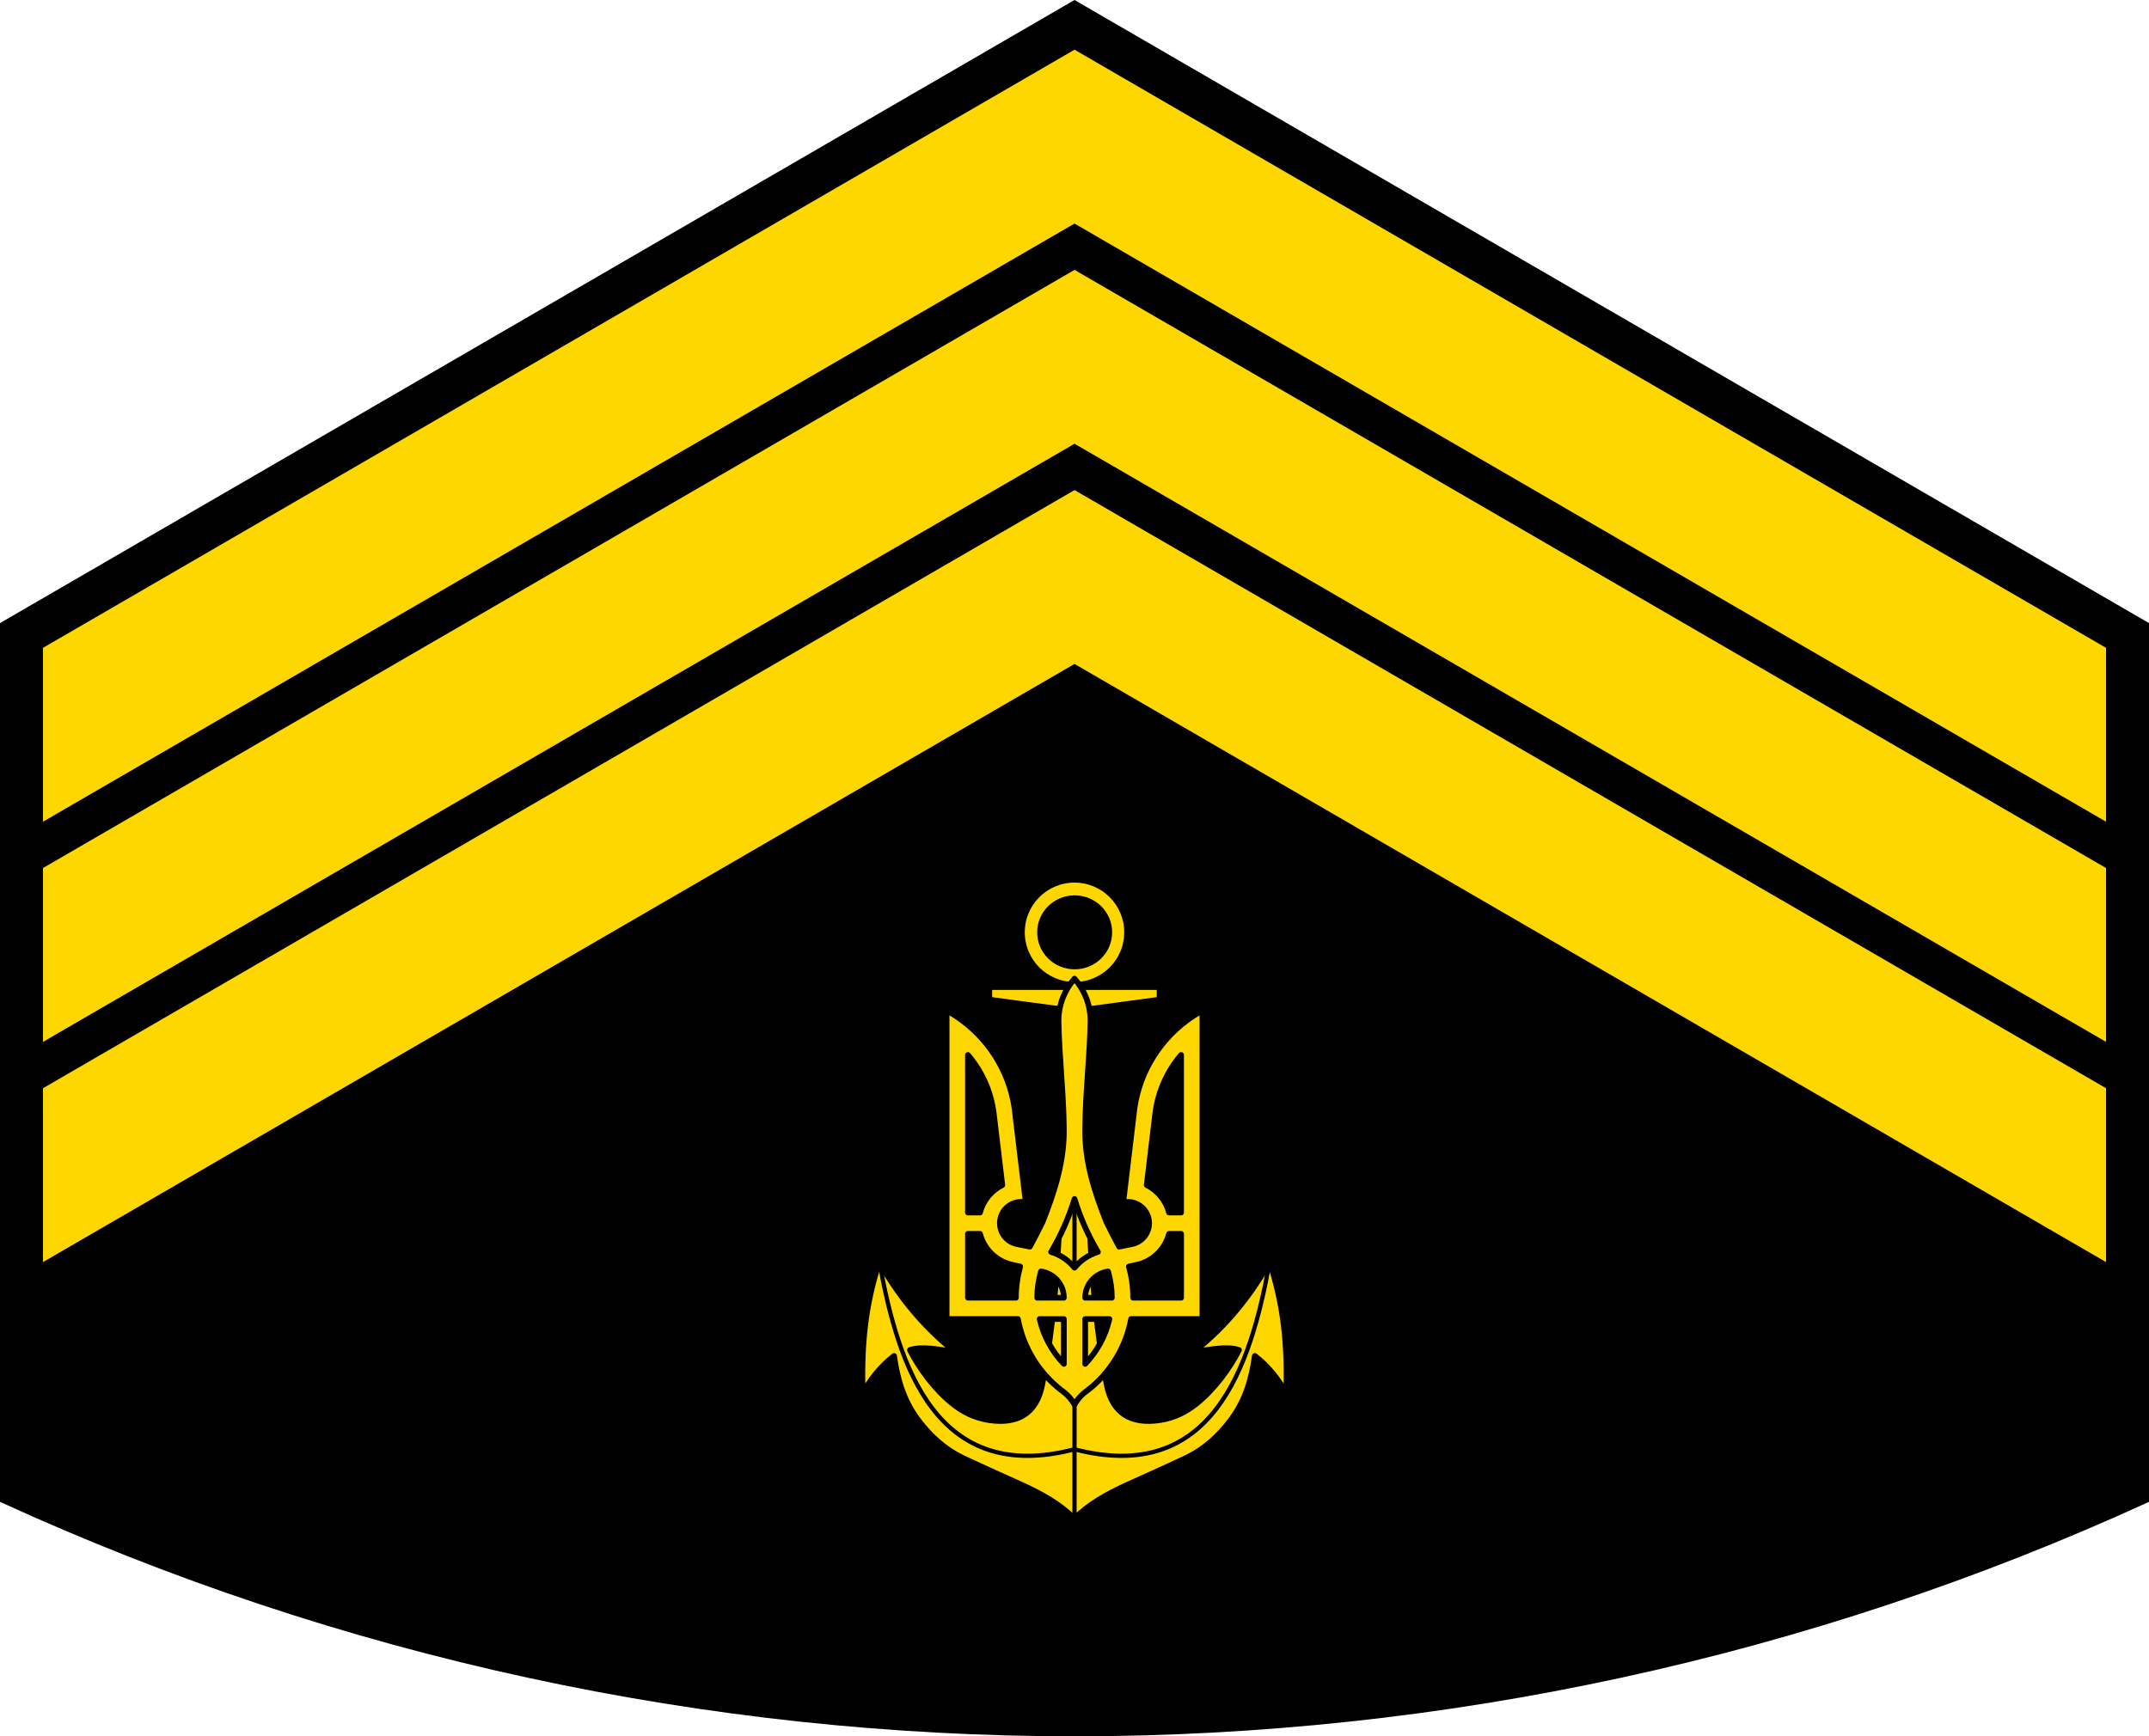
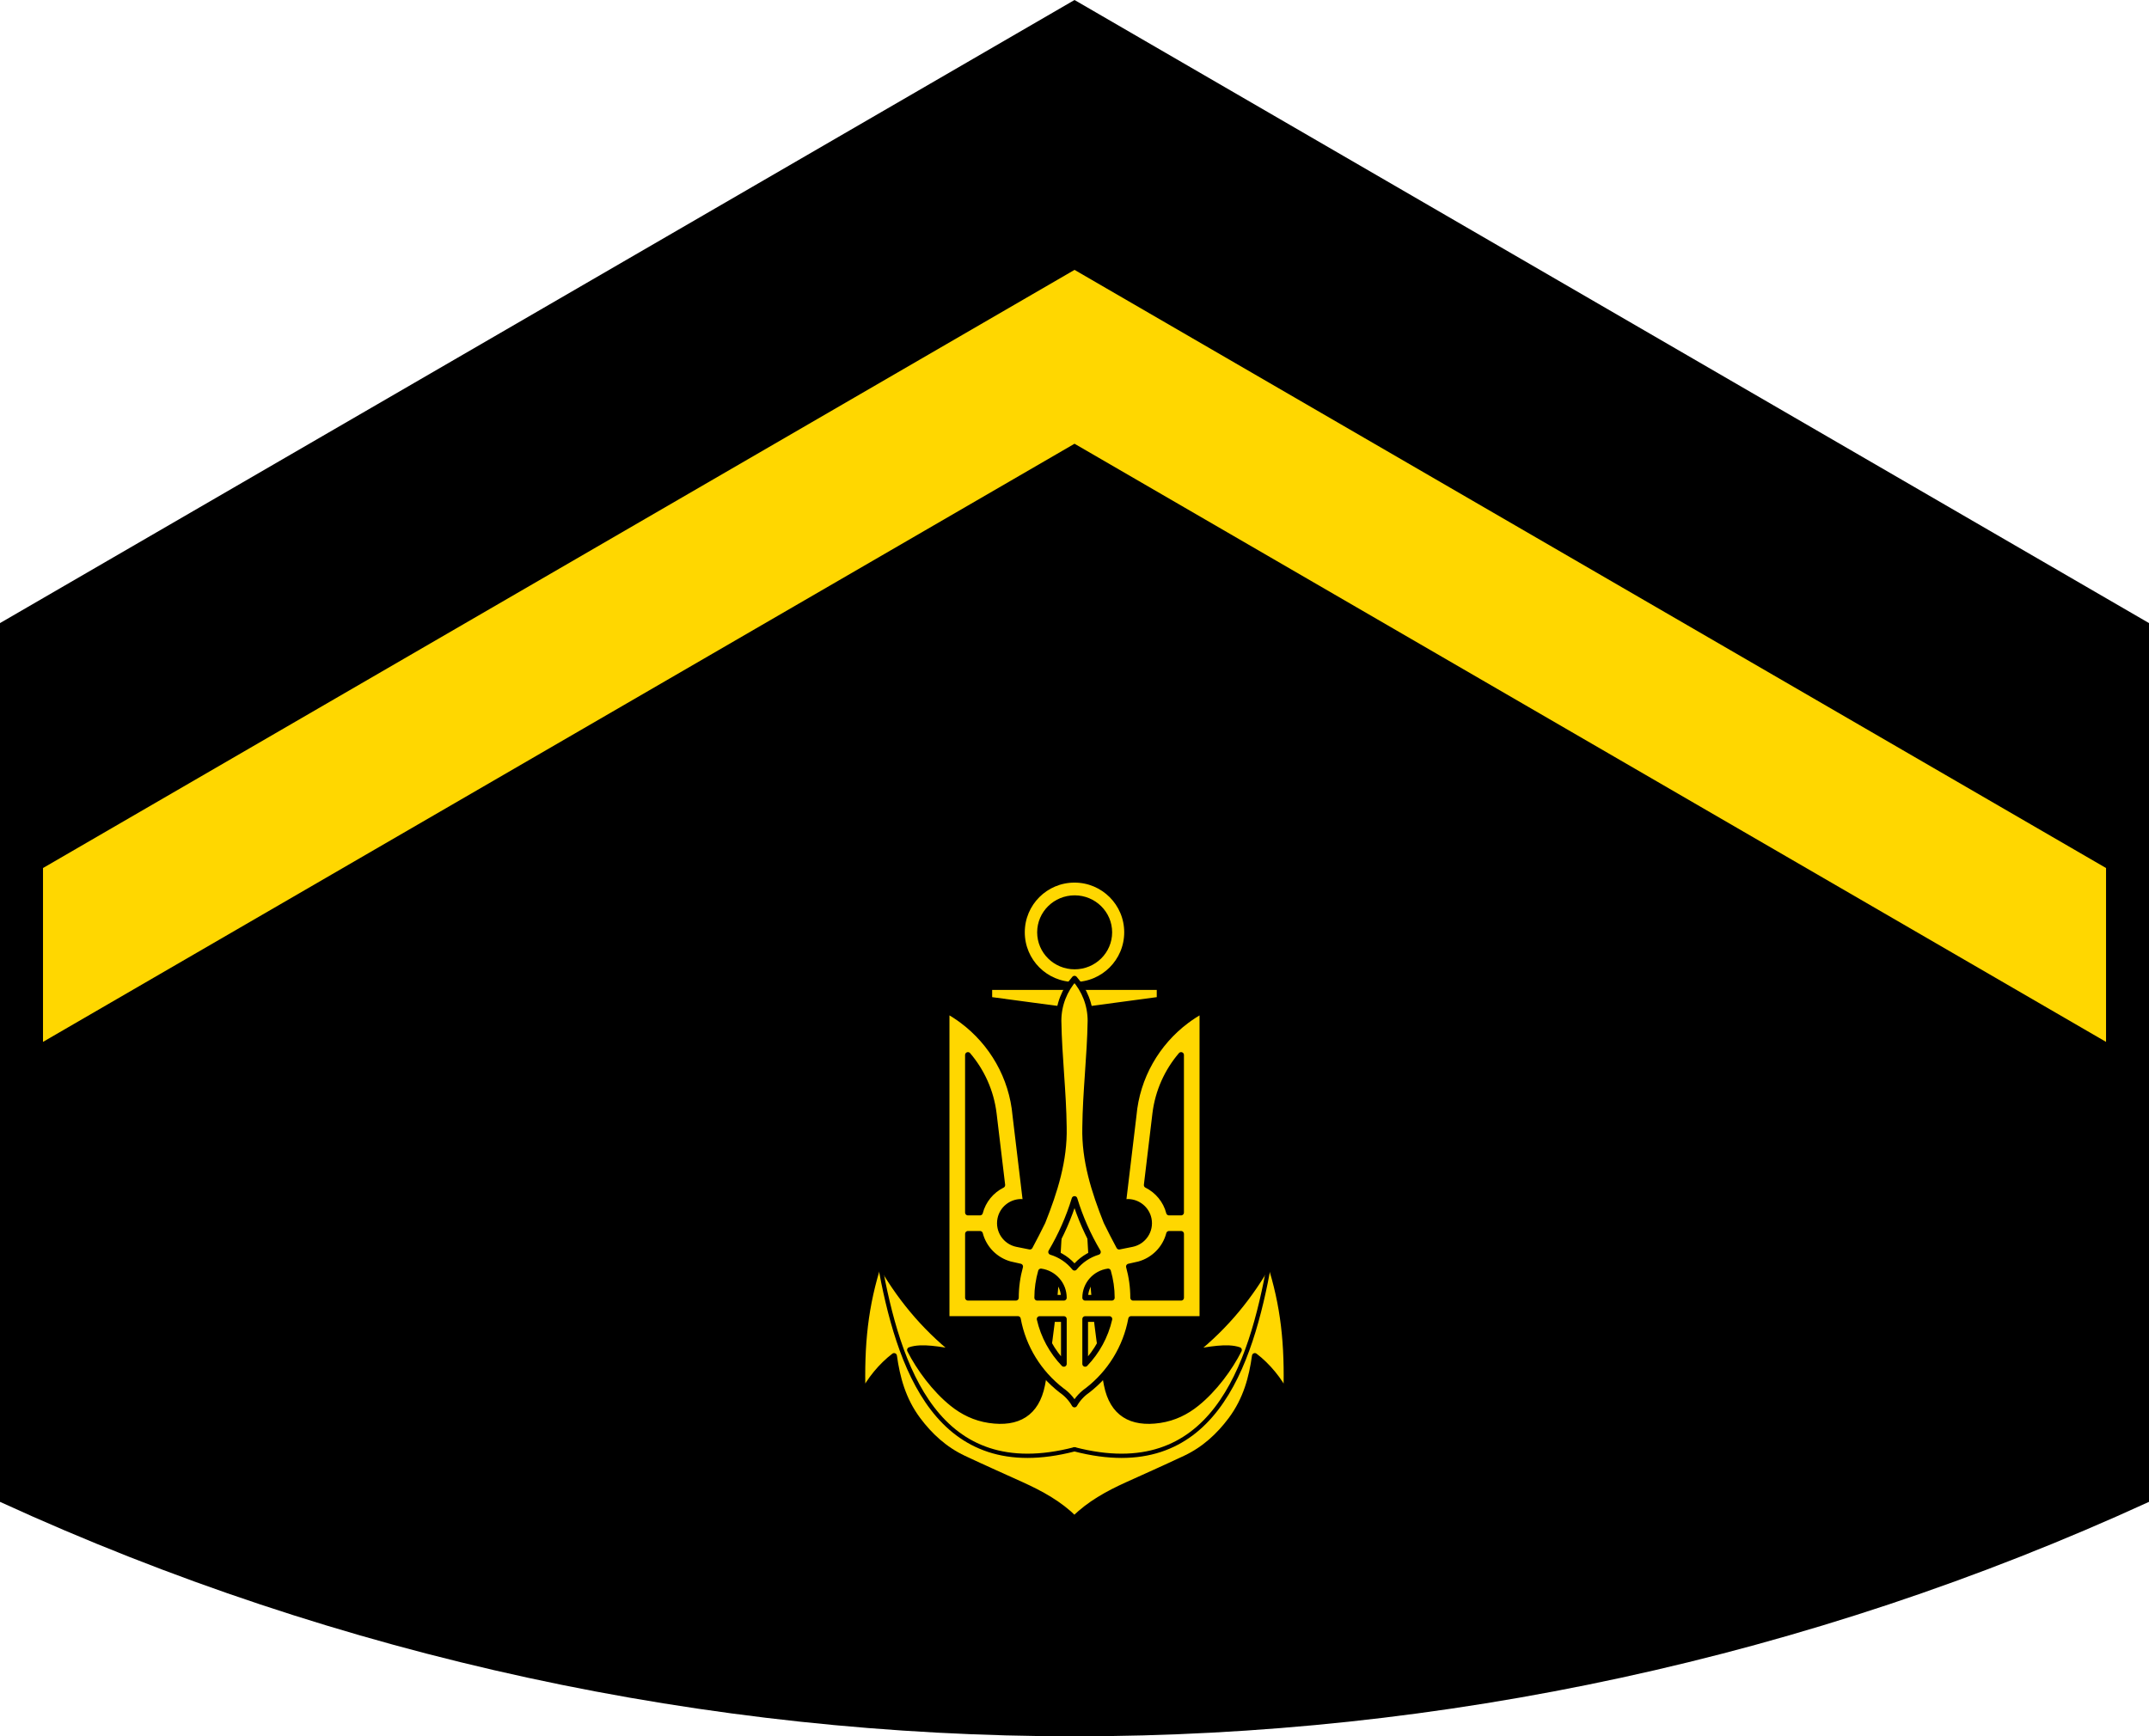
<svg xmlns="http://www.w3.org/2000/svg" xmlns:ns1="http://www.inkscape.org/namespaces/inkscape" xmlns:ns2="http://sodipodi.sourceforge.net/DTD/sodipodi-0.dtd" width="100mm" height="80.814mm" viewBox="0 0 100 80.814" version="1.1" id="svg22728" ns1:version="0.92.3 (2405546, 2018-03-11)" ns2:docname="4.svg">
  <defs id="defs22722" />
  <ns2:namedview id="base" pagecolor="#ffffff" bordercolor="#666666" borderopacity="1.0" ns1:pageopacity="0.0" ns1:pageshadow="2" ns1:zoom="2.4980489" ns1:cx="188.97656" ns1:cy="152.71919" ns1:document-units="mm" ns1:current-layer="layer1" showgrid="false" ns1:window-width="1280" ns1:window-height="962" ns1:window-x="-8" ns1:window-y="-8" ns1:window-maximized="1" fit-margin-top="0" fit-margin-left="0" fit-margin-right="0" fit-margin-bottom="0" />
  <g ns1:label="Layer 1" ns1:groupmode="layer" id="layer1" transform="translate(-55.833,-108.426)">
    <g id="g31">
      <path id="path15464" d="M 105.834,108.426 55.833,137.427 v 40.901 c 31.745,14.55 68.255,14.55 100,0 V 137.427 Z" style="fill:#000000;stroke:none;stroke-width:0.353;stroke-linecap:round;stroke-linejoin:round;stroke-miterlimit:4;stroke-dasharray:none;stroke-opacity:1" ns1:connector-curvature="0" />
-       <path ns1:connector-curvature="0" id="path15460" style="fill:#ffd700;fill-opacity:1;fill-rule:nonzero;stroke:none;stroke-width:0.353" d="m 153.834,146.671 -48,-27.84 -48,27.84 v -8.092 l 48,-27.84 48,27.84 z" />
      <path ns1:connector-curvature="0" id="path15462" style="fill:#ffd700;fill-opacity:1;fill-rule:nonzero;stroke:none;stroke-width:0.353" d="m 153.834,156.919 -48,-27.84 -48,27.84 v -8.092 l 48,-27.84 48,27.84 z" />
-       <path ns1:connector-curvature="0" id="path15466" style="fill:#ffd700;fill-opacity:1;fill-rule:nonzero;stroke:none;stroke-width:0.353" d="m 153.834,167.168 -48,-27.84 -48,27.84 v -8.092 l 48,-27.84 48,27.84 z" />
      <g transform="translate(-2.422,19.04)" id="g15487" ns1:label="Layer 1">
        <g id="g15485">
          <path d="m 108.262,131.191 c 0.89,0 1.612,0.711 1.612,1.589 0,0.878 -0.722,1.589 -1.612,1.589 -0.89,0 -1.612,-0.711 -1.612,-1.589 0,-0.878 0.722,-1.589 1.612,-1.589 z m -0.007,4.032 c 1.351,0 2.446,-1.094 2.446,-2.445 0,-1.35 -1.095,-2.445 -2.446,-2.445 -1.351,0 -2.446,1.094 -2.446,2.445 0,1.35 1.095,2.445 2.446,2.445 z" style="fill:#ffd700;fill-rule:evenodd;stroke:#000000;stroke-width:0.265;stroke-linecap:butt;stroke-linejoin:miter;stroke-dasharray:none" id="path15473" ns1:connector-curvature="0" />
          <path ns2:nodetypes="cccsssscssscccccccccssscsssscccc" ns1:connector-curvature="0" id="path15475" d="m 112.215,135.328 v 0.585 l -3.447,0.463 c -0.021,3.894 0.028,7.792 0.279,11.682 0.127,1.978 0.348,3.989 0.711,5.794 0.264,1.312 1.124,1.832 2.466,1.632 0.664,-0.099 1.224,-0.378 1.711,-0.77 0.826,-0.663 1.55,-1.653 1.974,-2.494 -0.542,-0.193 -1.416,-0.015 -2.12,0.102 1.526,-1.214 2.667,-2.638 3.545,-4.206 0.659,2.025 0.843,3.851 0.774,6.155 -0.314,-0.653 -0.867,-1.322 -1.462,-1.775 -0.14,0.997 -0.4,2.021 -1.111,2.973 -0.554,0.741 -1.242,1.379 -2.125,1.794 -0.971,0.457 -1.868,0.854 -2.698,1.231 -0.914,0.415 -1.766,0.884 -2.459,1.574 -0.694,-0.69 -1.545,-1.159 -2.459,-1.574 -0.83,-0.377 -1.727,-0.774 -2.698,-1.231 -0.882,-0.415 -1.571,-1.053 -2.125,-1.794 -0.711,-0.952 -0.97,-1.976 -1.111,-2.973 -0.594,0.453 -1.148,1.122 -1.462,1.775 -0.069,-2.304 0.115,-4.13 0.774,-6.155 0.878,1.567 2.019,2.991 3.545,4.206 -0.704,-0.117 -1.577,-0.295 -2.12,-0.102 0.424,0.84 1.148,1.831 1.974,2.494 0.488,0.392 1.048,0.671 1.711,0.77 1.342,0.201 2.202,-0.32 2.466,-1.632 0.363,-1.805 0.584,-3.816 0.711,-5.794 0.251,-3.89 0.3,-7.788 0.279,-11.682 l -3.447,-0.463 v -0.585 z" style="fill:#ffd700;stroke:#000000;stroke-width:0.265;stroke-linecap:round;stroke-linejoin:round;stroke-miterlimit:4;stroke-dasharray:none;stroke-opacity:1" />
          <path ns2:nodetypes="cc" ns1:connector-curvature="0" id="path15477" d="m 117.335,148.115 c -0.881,4.923 -2.686,10.387 -9.08,8.726" style="opacity:1;vector-effect:none;fill:none;fill-opacity:1;stroke:#000000;stroke-width:0.198;stroke-linecap:round;stroke-linejoin:round;stroke-miterlimit:4;stroke-dasharray:none;stroke-dashoffset:0;stroke-opacity:1" />
-           <path style="opacity:1;vector-effect:none;fill:none;fill-opacity:1;stroke:#000000;stroke-width:0.198;stroke-linecap:round;stroke-linejoin:round;stroke-miterlimit:4;stroke-dasharray:none;stroke-dashoffset:0;stroke-opacity:1" d="m 108.255,135.328 v 24.74" id="path15479" ns1:connector-curvature="0" ns2:nodetypes="cc" />
          <path ns1:connector-curvature="0" d="m 108.255,134.937 c -0.462,0.524 -0.744,1.21 -0.744,1.963 0.027,1.654 0.23,3.304 0.248,4.957 0.036,1.541 -0.426,2.988 -0.988,4.399 -0.187,0.39 -0.39,0.772 -0.593,1.154 l -0.597,-0.12 c -0.537,-0.107 -0.886,-0.629 -0.779,-1.166 0.093,-0.47 0.507,-0.796 0.969,-0.798 l 0.217,0.021 -0.484,-4.043 c -0.158,-1.8 -1.088,-3.379 -2.456,-4.407 -0.235,-0.177 -0.484,-0.338 -0.744,-0.48 v 14.359 h 3.317 c 0.248,1.345 0.989,2.518 2.03,3.323 0.248,0.171 0.455,0.396 0.604,0.658 0.149,-0.262 0.357,-0.488 0.604,-0.658 1.041,-0.805 1.782,-1.977 2.03,-3.323 h 3.317 v -14.359 c -0.259,0.142 -0.509,0.304 -0.744,0.48 -1.369,1.027 -2.298,2.607 -2.456,4.407 l -0.484,4.043 0.217,-0.021 c 0.461,0.003 0.875,0.328 0.969,0.798 0.108,0.537 -0.242,1.058 -0.779,1.166 l -0.597,0.12 c -0.203,-0.382 -0.405,-0.764 -0.593,-1.154 -0.562,-1.412 -1.025,-2.859 -0.988,-4.399 0.017,-1.653 0.221,-3.303 0.248,-4.957 0,-0.753 -0.282,-1.439 -0.744,-1.963 z m -4.959,3.551 c 0.642,0.753 1.073,1.691 1.201,2.722 l 0.399,3.334 c -0.508,0.253 -0.893,0.717 -1.038,1.278 h -0.562 z m 9.919,0 v 7.334 h -0.562 c -0.145,-0.561 -0.53,-1.025 -1.038,-1.278 l 0.399,-3.334 c 0.128,-1.031 0.559,-1.969 1.201,-2.722 z m -4.959,6.703 c 0.266,0.871 0.633,1.698 1.089,2.467 -0.434,0.132 -0.811,0.388 -1.089,0.732 -0.278,-0.344 -0.655,-0.6 -1.089,-0.732 0.456,-0.769 0.822,-1.596 1.089,-2.467 z m -4.959,1.623 h 0.562 c 0.177,0.684 0.712,1.225 1.391,1.413 l 0.477,0.108 c -0.128,0.462 -0.198,0.949 -0.198,1.452 h -2.232 z m 9.357,0 h 0.562 v 2.974 h -2.232 c 0,-0.503 -0.07,-0.99 -0.198,-1.452 l 0.477,-0.108 c 0.679,-0.189 1.214,-0.729 1.391,-1.413 z m -5.959,1.75 c 0.602,0.085 1.065,0.599 1.065,1.224 h -1.24 c 0,-0.425 0.063,-0.834 0.174,-1.224 z m 3.123,0 c 0.111,0.389 0.174,0.799 0.174,1.224 h -1.24 c 0,-0.625 0.464,-1.139 1.066,-1.224 z m -3.185,2.215 h 1.127 v 2.087 c -0.547,-0.572 -0.945,-1.29 -1.127,-2.087 z m 2.119,0 h 1.127 c -0.183,0.798 -0.58,1.516 -1.127,2.087 z" id="path15481" style="display:inline;fill:#ffd700;fill-opacity:1;stroke:#000000;stroke-width:0.265;stroke-linecap:round;stroke-linejoin:round" />
          <path style="opacity:1;vector-effect:none;fill:none;fill-opacity:1;stroke:#000000;stroke-width:0.198;stroke-linecap:round;stroke-linejoin:round;stroke-miterlimit:4;stroke-dasharray:none;stroke-dashoffset:0;stroke-opacity:1" d="m 99.176,148.115 c 0.881,4.923 2.686,10.387 9.08,8.726" id="path15483" ns1:connector-curvature="0" ns2:nodetypes="cc" />
        </g>
      </g>
    </g>
  </g>
</svg>